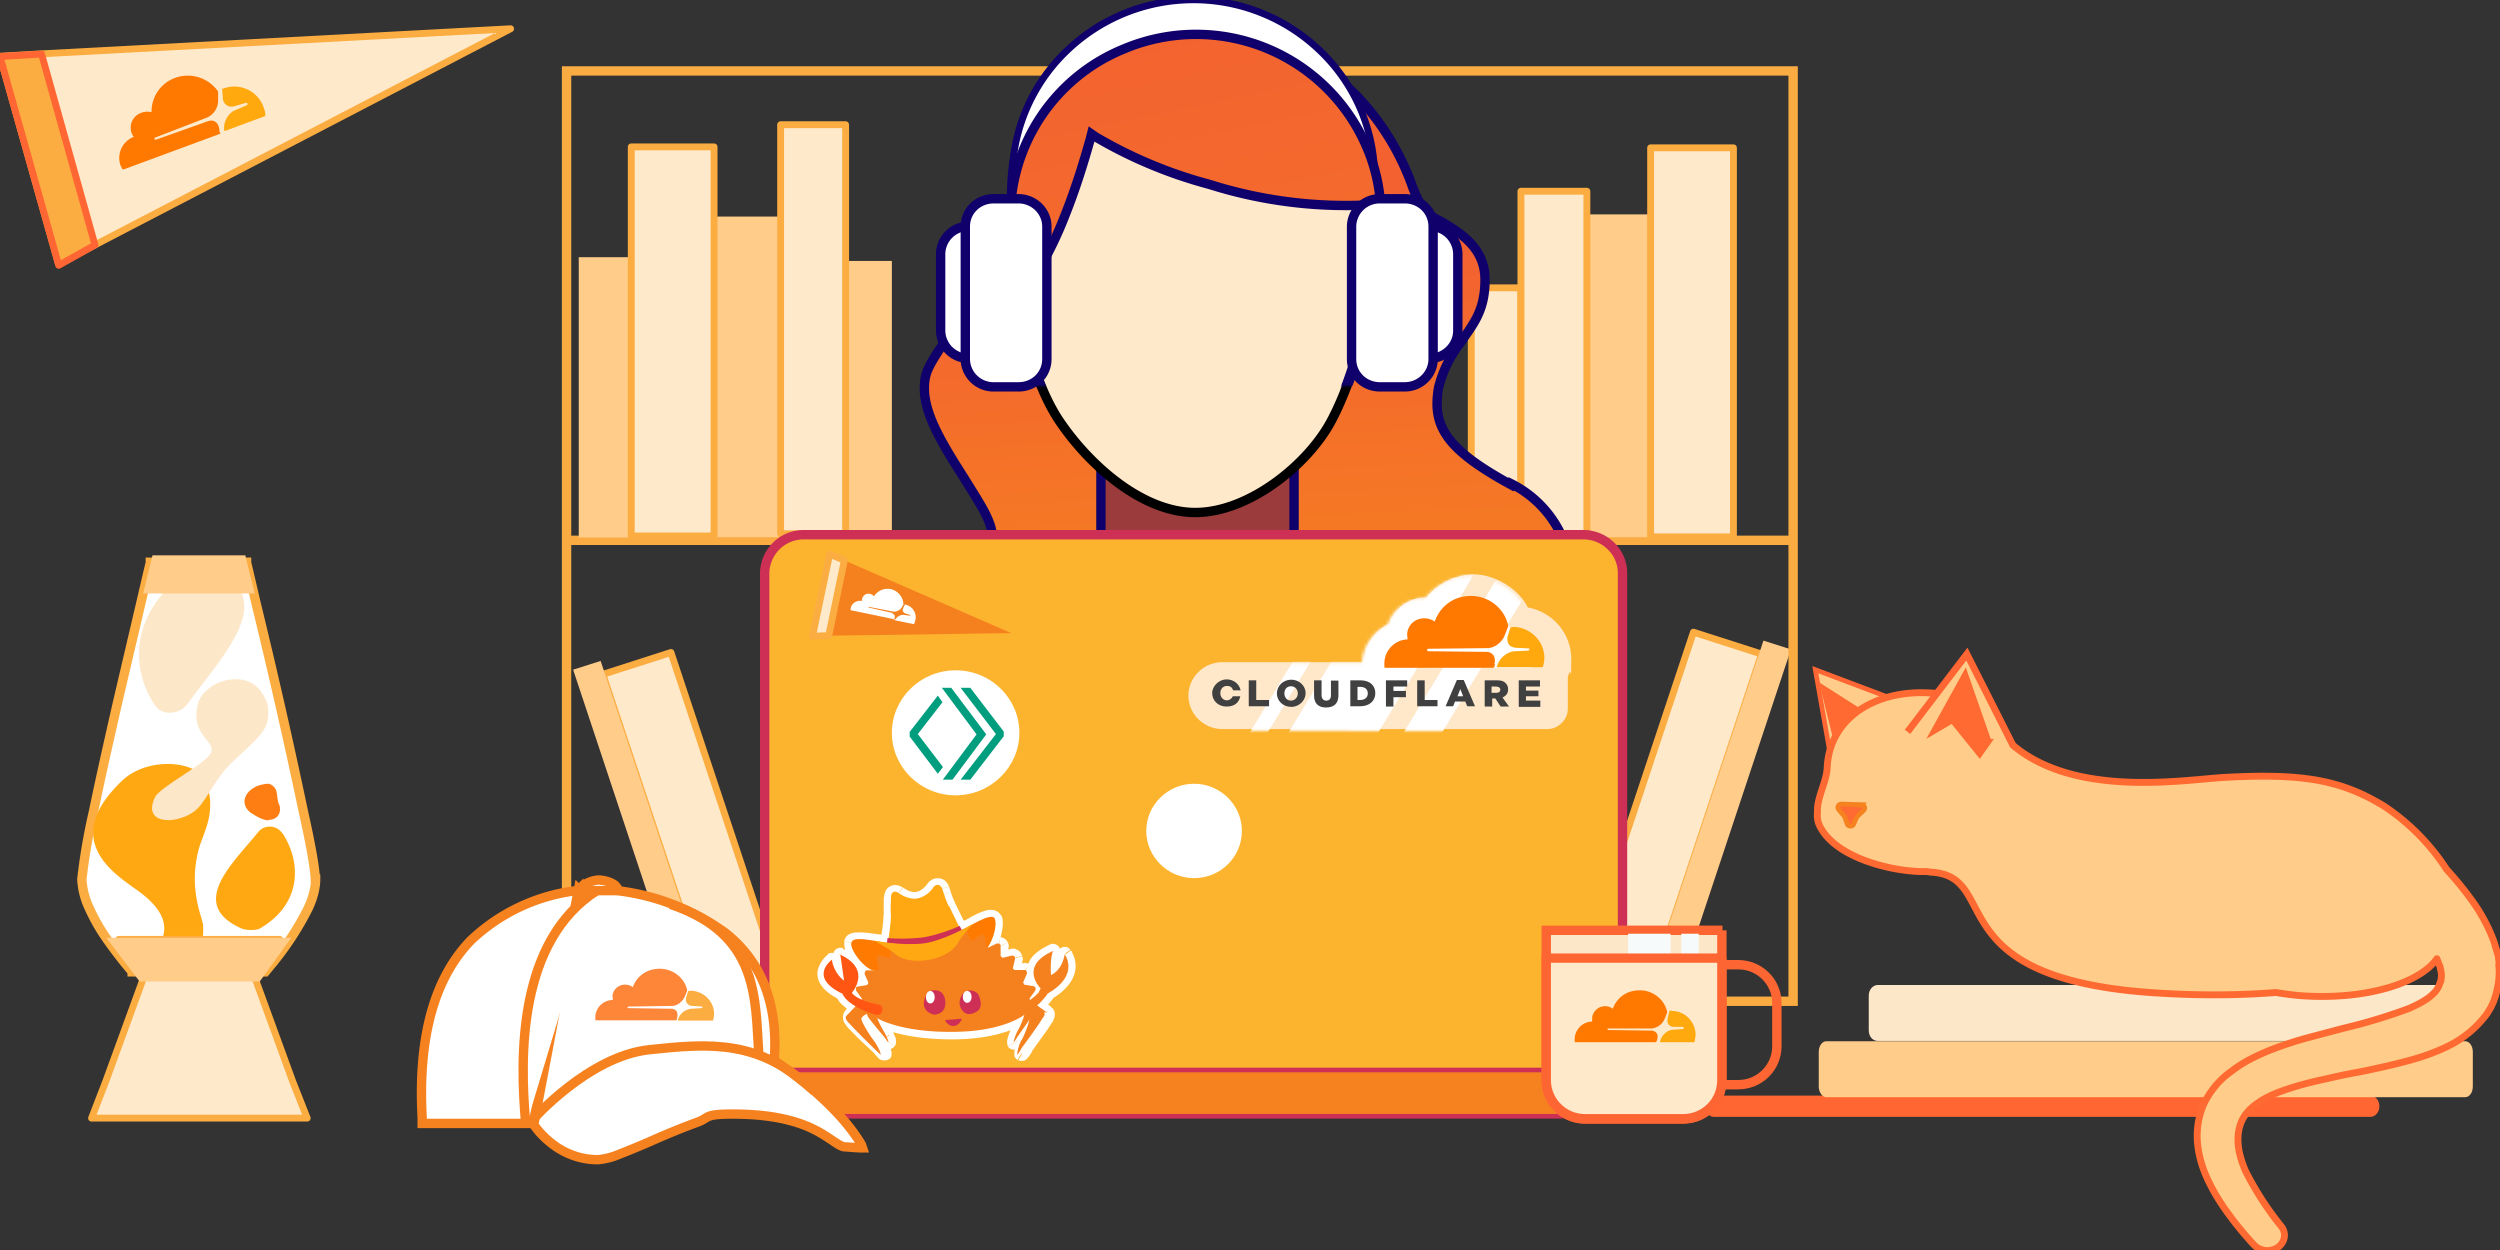
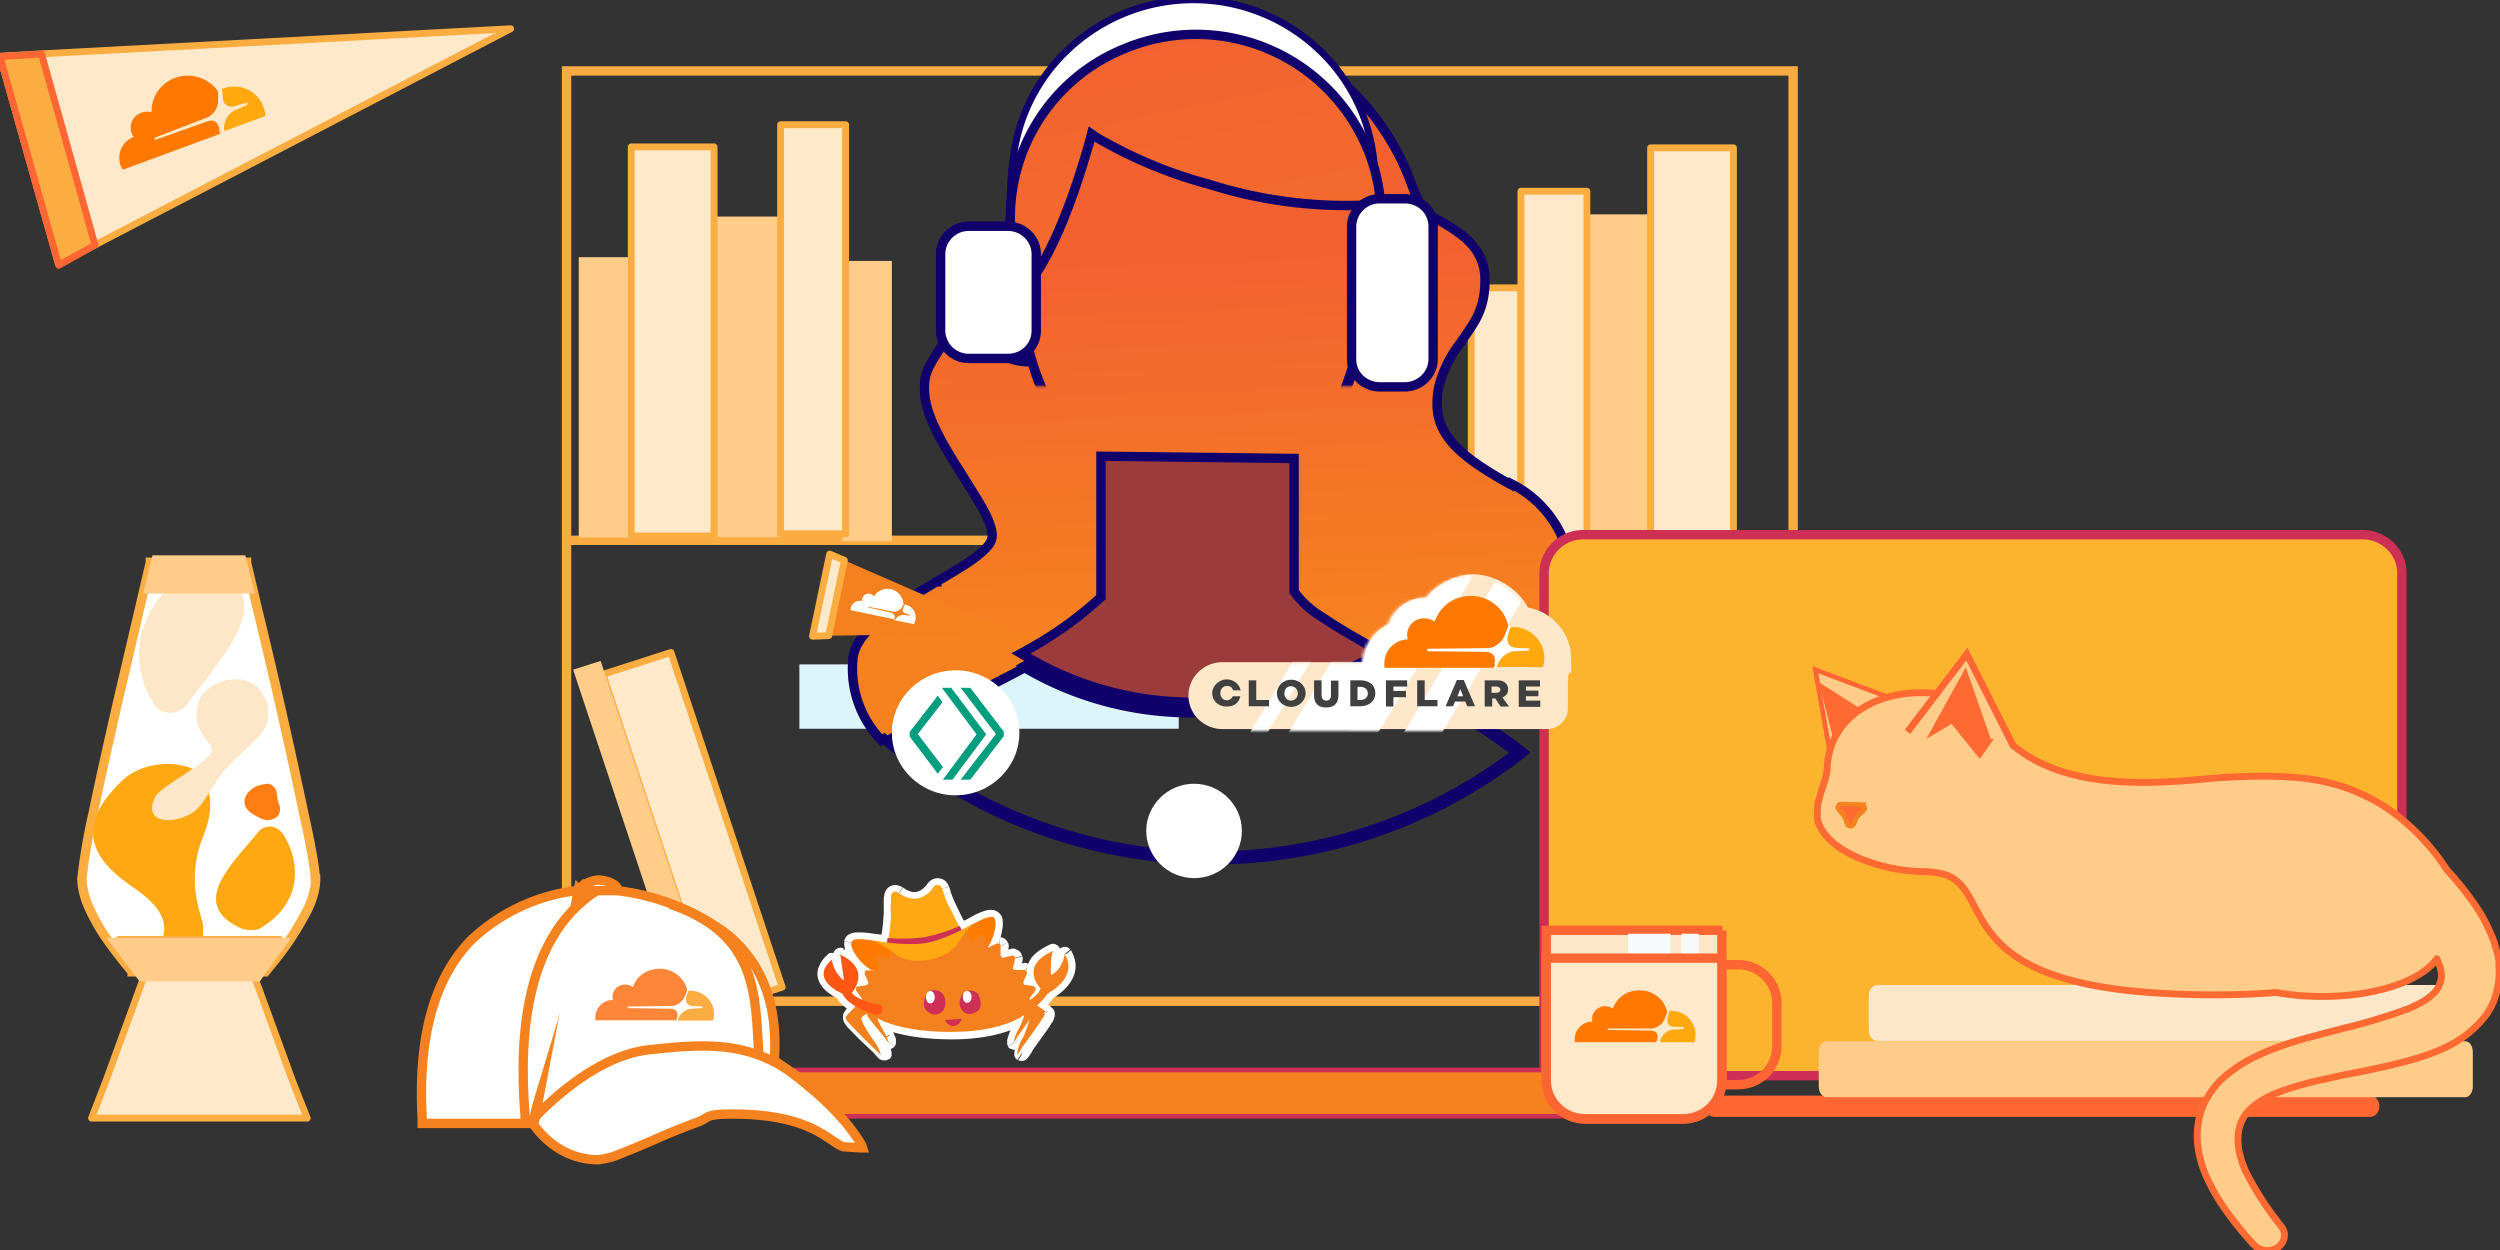
<svg xmlns="http://www.w3.org/2000/svg" viewBox="0 0 800 400">
  <rect x="0" y="0" width="800" height="400" fill="#333333" stroke="none" />
  <defs>
    <linearGradient id="linear-gradient" x1="383.1" x2="388.1" y1="-758.6" y2="-881.4" gradientTransform="matrix(1 0 0 -1 0 -676.1)" gradientUnits="userSpaceOnUse">
      <stop stop-color="#f36131" />
      <stop offset="1" stop-color="#f6821f" />
    </linearGradient>
    <linearGradient id="linear-gradient-2" x1="361" x2="427" y1="-669.1" y2="-988.5" gradientTransform="matrix(1 0 0 -1 0 -676.1)" gradientUnits="userSpaceOnUse">
      <stop stop-color="#f36131" />
      <stop offset="1" stop-color="#f6821f" />
    </linearGradient>
    <mask id="mask" width="162.2" height="166" x="306.3" y="-.5" maskUnits="userSpaceOnUse">
      <path id="mask1_1729_17539" fill="#fff" stroke="#fff" stroke-width="3" d="M459 122.1H315.9a8 8 0 0 1-8-7.9V8.9a8 8 0 0 1 8-7.9h143.2a8 8 0 0 1 8 7.9v105.2c0 4.4-3.7 8-8.1 8Z" />
    </mask>
    <mask id="mask-1" width="122.4" height="104" x="379.8" y="153" maskUnits="userSpaceOnUse">
      <path id="mask2_1729_17539" d="M435.8 212.3c.2-5.4 3.5-10 8.2-12.3a12 12 0 0 1 10.4-8.3h1.4c3.5-4.4 9-7.4 15.2-7.4s14.1 4.3 17.2 10.6c7.9 1.4 13.9 8.3 13.9 16.5s-.2 3.1-.6 4.5l-.5 1.2v10.3c0 3.5-3 6.5-6.6 6.5H390.5c-6 0-10.9-4.8-10.9-10.8s4.9-10.8 10.9-10.8h45.1Zm54.9-3.8v-.2.2Zm-33.6-.4h-.2.2Z" class="cls-22" />
    </mask>
    <style>.cls-7{fill:none}.cls-14,.cls-18,.cls-20,.cls-21,.cls-22,.cls-24,.cls-27,.cls-28,.cls-29,.cls-30,.cls-32{stroke-width:0}.cls-28,.cls-34{fill:#fff}.cls-22{fill-rule:evenodd}.cls-14{fill:#ff7800}.cls-34{stroke-width:3px;stroke:#0f006b}.cls-18{fill:#ffcc89}.cls-34,.cls-45{stroke-linejoin:round}.cls-45{stroke-width:2.2px;stroke:#fbad41;fill:#ffe9cb}.cls-7{stroke-width:3px}.cls-20{fill:#ffa90e}.cls-21{fill:#ffa812}.cls-22{fill:#ffe7ca}.cls-30{fill:#fde7c9}.cls-24{fill:#f5811e}.cls-27{fill:#009d7e}.cls-29{fill:#cd2f55}.cls-7{stroke-miterlimit:10}.cls-32{fill:#dcf5fa}.cls-7{stroke:#faab42}</style>
  </defs>
  <path d="M180.3 172.9h392.9" class="cls-7" />
  <path d="M528.4 68.6v103.3h-20.6V68.6h20.6Z" class="cls-18" />
  <path d="m192.9 215.8 35.6 107.1 21.8-7-35.6-107.1-21.8 7Zm370.8-6.5-35.6 107.1-21.8-7 35.6-107.1 21.8 7Z" class="cls-45" />
  <path d="M183.4 214.3 219 321.4l8.8-2.8-35.6-107.1-8.8 2.8Zm389.7-6.5-35.6 107.1-8.8-2.8L564.3 205l8.8 2.8Z" class="cls-18" />
  <path d="M377.2 212.6H255.8v20.6h121.4v-20.6Z" class="cls-32" />
  <path d="M507.8 61.2v111h-21.1v-111h21.1Z" class="cls-45" />
  <path d="M228.5 69.3v102.6h20.8V69.3h-20.8Zm-43.3 13V172H201V82.3h-15.8Z" class="cls-18" />
  <path d="M202 47v124.5h26.5V47H202Zm352.7.3v124.5h-26.5V47.3h26.5Z" class="cls-45" />
  <path d="M269.6 83.5v89.7h15.8V83.5h-15.8Z" class="cls-18" />
  <path d="M249.8 39.9v130.9h20.8V39.9h-20.8Zm236.8 52.2V167h-15.8V92.1h15.8Z" class="cls-45" />
  <path d="M573.8 22.7H181.3v297.7h392.5V22.7Z" class="cls-7" />
  <path fill="url(#linear-gradient)" stroke="#0f006b" stroke-width="3" d="M483.6 154.8a35 35 0 0 1 18.9 36.7c-2.4 16.4-15.4 28.9-35 33.2h-3.9l3.4 2.1c6.3 3.9 13.1 8.4 19.8 13.5l.6.5-.6.5a161.7 161.7 0 0 1-203.2-4.2s-.7-.7-.7-.7l-.8.5a32.8 32.8 0 0 1-9.2-25.6c.2-4.6 3.5-8.9 8.7-13.2 5.1-4.2 11.7-8.1 18-11.9h.2v-.1c4.4-2.6 8.8-5.1 12-7.5 1.6-1.2 3-2.4 4-3.5s1.7-2.4 1.7-3.7c0-2.3-1.2-5.2-2.8-8.2-1.6-2.9-3.7-6.2-5.8-9.6l-.3-.5-.2-.3c-3-4.7-6.1-9.6-8.5-14.4-2.5-5-4.1-9.7-4.1-14.1s1.1-6.3 3-9.6a93 93 0 0 1 7.4-10.4l.3-.4c7.6-9.8 17.2-22.3 17.2-40.3s4.5-27.1 13.3-35.8c13.8-13.5 34.4-15.5 45.5-15.5h.4c24.9 0 40.5 8 50.7 17.8a81.6 81.6 0 0 1 18.3 29.4c.8 2.2 1.8 4.4 3 6.5v.2c1.8 2 3.9 3.6 6.3 4.7 6.2 3.7 14 8.4 14 18.6s-3.9 14.3-8 20.4a38 38 0 0 0-6.9 14.3c-.9 5.7-.6 10.5 2.8 15.4 3.3 4.8 9.6 9.6 20.4 15.5Zm-57.2 62.9.8-.3h.2l1-.4.7-.3 1-.4.9-.4h.2l4.7-2.2.6-.3 1.9-.9-1.9-1c-6.6-3.7-12.1-7-16.4-10-4.2-3-7-5.6-8.2-7.9v-41.8h-1.1l-54.6-.7H355v44.3a127 127 0 0 1-25.1 16.6l-1.8 1 1.8 1a106 106 0 0 0 51.3 13.3c14.2-.2 28.3-2.8 41.5-7.7h.2v-.1h.1l1-.4 1.1-.5.8-.3Zm57.8 24 1.2-.9-1.2-.9a281.5 281.5 0 0 0-44.5-26.6l-.5-.2-.5.3a131.3 131.3 0 0 1-57.3 14.7c-18.6 0-36.9-4.8-52.9-14.1l-.6-.3-.6.3-16.7 8.7-1.6.8a504 504 0 0 0-22.9 12.3l-1.4.8 1.2 1a160.9 160.9 0 0 0 198.3 4.2Z" />
  <path fill="#9b3b3b" stroke="#0f006b" stroke-width="3" d="m328.4 208.2-1.7.9 1.7 1a104.2 104.2 0 0 0 53.9 14.6c20.2-.4 40.2-5.5 57.9-15l1.8-1-1.8-1c-6.9-3.8-12.8-7.3-17.4-10.4a30.2 30.2 0 0 1-8.7-8v-42.6H413l-59.5-.7h-1.2v45.1a120.2 120.2 0 0 1-24 17.1Z" />
-   <path fill="#ffe9cb" stroke="#000" stroke-miterlimit="10" stroke-width="3" d="M441.6 69.9c0 15.2-5.6 46.1-15.6 64.8-7.4 13.9-26.3 29.3-43.5 29.3s-34.2-15.5-43.5-29.3c-11.8-17.6-15.6-49.6-15.6-64.8a58.4 58.4 0 0 1 59.1-58.1c15.6 0 30.7 6.2 41.8 17a57.6 57.6 0 0 1 17.3 41.1Z" />
  <path d="M381.7 31.7c-16.7 0-34.8 2.6-43.7 17.7a12 12 0 0 0-3.4-3.1 5 5 0 0 0-4.3-.3 8 8 0 0 0-3.2 2.9c-.8 1.2-1.6 2.6-2.2 4.1-.5 1-.8 2-1.1 2.9a56.8 56.8 0 0 1 17-39.2 58.5 58.5 0 0 1 82 0 56.6 56.6 0 0 1 17 39.2v1s0-.2-.2-.3l-1.8-4.1c-.7-1.4-1.4-2.9-2.3-4.1a7.5 7.5 0 0 0-3.1-2.8c-1.4-.6-2.8-.4-4.2.5-1.3.9-2.6 2.5-3.9 4.9-.8 1.6-1.8 2.3-2.7 2.6-.9.3-2.1.2-3.4-.2a42.5 42.5 0 0 1-10.2-6.9l-2-1.7c-3.4-2.8-6.9-5.7-10.6-8.1-4.5-2.9-9.2-5-13.8-5Z" class="cls-28" />
  <path fill="none" stroke="#0f006b" stroke-linejoin="round" stroke-width="2.2" d="M424.4 51c1.3-2.4 2.6-4 3.9-4.9 1.4-.9 2.8-1 4.2-.5 1.2.5 2.3 1.6 3.1 2.8.8 1.2 1.6 2.6 2.3 4.1l1.8 4.1s0 .2.2.3v-1a56.6 56.6 0 0 0-17-39.2 58.5 58.5 0 0 0-82 0 56.6 56.6 0 0 0-17 39.2 34.3 34.3 0 0 1 3.3-7 8.8 8.8 0 0 1 3.2-2.9 5 5 0 0 1 4.3.3c1.1.6 2.2 1.6 3.4 3.1 8.9-15.2 27-17.7 43.7-17.7s9.3 2.2 13.8 5c3.7 2.4 7.2 5.3 10.6 8.1l2 1.7c3.9 3.2 7.3 5.9 10.2 6.9 1.4.4 2.5.5 3.4.2.9-.3 1.8-1.1 2.7-2.6Zm0 0 1 .5" />
-   <path fill="#fcb42f" fill-rule="evenodd" stroke="#ce2f55" stroke-width="3" d="M506.6 171.1H257.2a12.5 12.5 0 0 0-12.5 12.2v160.9h274.5V183.3c0-3.2-1.4-6.4-3.7-8.6a12.7 12.7 0 0 0-8.8-3.6Z" />
+   <path fill="#fcb42f" fill-rule="evenodd" stroke="#ce2f55" stroke-width="3" d="M506.6 171.1a12.5 12.5 0 0 0-12.5 12.2v160.9h274.5V183.3c0-3.2-1.4-6.4-3.7-8.6a12.7 12.7 0 0 0-8.8-3.6Z" />
  <path d="M519.8 343.9c0-.4-.2-.7-.4-.9-.2-.2-.5-.3-.8-.3H245.7c-.3 0-.5 0-.8.3-.2.2-.4.5-.4.9v6.5h275.4v-6.5h-.2Z" class="cls-32" />
  <g mask="url(#mask)">
    <path fill="url(#linear-gradient-2)" stroke="#0f006b" stroke-width="3" d="M451.2 87.6c1.3.4 2.3 1.5 3 3.4.6 1.9.8 4.4.3 7.3a19.9 19.9 0 0 1-19.8 17.4h-.9l-.2.8a118 118 0 0 1-7.3 18.1 61.3 61.3 0 0 1-18.3 20c-7.9 5.6-16.9 9.4-25.5 9.4s-17.4-3.9-25-9.5a70.7 70.7 0 0 1-27-37.9l-.2-.8h-1a19.6 19.6 0 0 1-19.1-16c-.7-3.1-.7-5.9-.2-8.1.5-2.2 1.6-3.5 2.8-4a8.7 8.7 0 0 1 7.8.4l2 1.5 2.4 2.3-.4-3.3c-.8-6.2-1.2-12.4-1.3-18.7a58.3 58.3 0 0 1 36.5-54.3 59.4 59.4 0 0 1 77.7 31.8c3 7.1 4.5 14.7 4.4 22.5 0 6.1-.7 12.3-1.7 18.4l-.5 2.9 2.3-1.8 1.1-.8a9.4 9.4 0 0 1 4-1.3c1.4-.1 2.8 0 4.2.5Zm-122.8 27.9h1.5l-.4-1.4v-.2l-.6-1.8c-.9-3.5-1.8-7-2.5-10.5l-.2-.9-1-6v-.4a11 11 0 0 0-4.8-5.8c-1.3-.8-2.7-1.1-4.2-1.1s-2.4.3-3.4.7c-.8.3-1.3 1-1.7 1.7-.4.7-.7 1.6-.9 2.6-.4 2-.4 4.6.3 7.4a19.4 19.4 0 0 0 18.1 15.9Zm97.4 19.1c2.9-5.5 5.2-11.4 7.1-17.3 3-9.4 5.2-19.1 6.7-28.9V88c-1.6-7-2.8-14.1-3.5-21.2v-1.1h-1.2A145 145 0 0 1 387 59a145.3 145.3 0 0 1-36.4-15.2l-1.3-.9-.4 1.6c-1 3.4-3.8 13.6-7.9 23.9-2 5.2-4.4 10.4-6.9 14.9a38 38 0 0 1-8 10.3l-.5.4v.6l.2.9.1.9v1l.1.6.1.6.2.8.1.8c.9 4.6 2.1 9.6 3.1 12.8 2 7.5 5.1 14.8 9.3 21.4a84 84 0 0 0 19.1 20c7.5 5.5 16 9.2 24.3 9.2s17.4-3.8 25.2-9.3a60.8 60.8 0 0 0 18.2-19.9Zm8.5-20.5-.5 1.6h1.6c4.6-.4 9-2.3 12.5-5.4 3.4-3.2 5.6-7.4 6.1-11.9.4-2.4.4-4.6 0-6.4-.4-1.7-1.3-3.3-2.9-3.8a8.2 8.2 0 0 0-4.1-.5 9.2 9.2 0 0 0-8 6.7c-.5 2.5-1.1 5.7-1.9 8.9-.8 3.7-1.8 7.3-2.9 10.9Z" />
  </g>
  <path fill="#f6821f" stroke="#ce2f55" stroke-width="1.5" d="M499.4 357.2H264.8c-12.2 0-20.4-2.7-20.4-5.3v-8c0-.4.2-.8.4-1.1.2-.2.5-.4.8-.4h273c.3 0 .5 0 .8.4.2.2.4.6.4 1.1v8.2c.2 2.1-6.3 5-20.3 5Z" />
  <path d="M382.1 281c8.5 0 15.3-6.8 15.3-15.1s-6.9-15.1-15.3-15.1-15.3 6.8-15.3 15.1 6.9 15.1 15.3 15.1Z" class="cls-28" />
  <path d="m260 203.5 63.6-.9-53.9-23.5-4.3-1.9-5.4 26.3Z" class="cls-24" />
  <path d="m270.2 179.3-4.7-2-5.5 26.3 5.2-.2 5-24.1Z" class="cls-45" />
  <path d="m286 198.3.2-.4c.2-.4.2-.8 0-1.1l-.8-.7-7.5-1.7v-.2h.2l7.7 1.5c.9.2 2.1-.4 2.6-1.1l.7-1.1c0-2.4-1.7-4.4-4-5-2.2-.4-4.3.5-5.4 2.3-.4-.4-.9-.7-1.4-.8-1.1-.2-2.1.5-2.4 1.5 0 .2-.2.5 0 .8-1.8-.3-3.4.7-3.7 2.4v.5c0 .2 0 .1.2.1l14 2.9v.2Zm3.8-4.9h-.2l-.5 1c-.2.5-.3.8-.2 1.2.2.3.5.6.8.7l1.6.5v.2s-.2.1-.2 0l-1.8-.2c-.9-.2-2.1.4-2.7 1.3l-.2.3v.1l5.9 1.2h.2l.4-1.1c.6-2.3-.8-4.6-3.1-5.1Z" class="cls-28" />
  <path fill="#fff" fill-rule="evenodd" stroke-width="0" d="M302.2 286.2c.3 1.1.6 2 1.4 3.8l3.1 6.5s.2 0 .3-.2l.7 1.3 3.7-2-.2.2c4.9-2.6 6.4-2.8 7-1.8.9 1.5-.3 6.4-2.3 9.2l.5.2 2.7-1.3h.5c.2 0 .3 0 .4.2.2 0 .2.2.3.4v3.5l.5.5 2.9-.7h.5l.4.2.2.4v.5l-.7 3 .5.6h3.5c.2 0 .2.2.3.3l.2.4v.5l-1.2 2.8.4.7 3 .5c.2 0 .3 0 .4.2.2 0 .2.2.2.4v.4c0 .1 0 .3-.2.5l-1.8 2.5c0 .1 0 .3.2.4.8-.6 1.8-1.4 2.7-2.4l.7-1.4s-7.2-7.1 4-12c0 0-1 1.6-.7 7.7 0 0 3.4-1.1 4.4-6.6 0 0 5 6.5-5.4 12.5 0 0-1.3 2-3.4 3.9l3.1 2.2s.8.4 0 1.9c-.7 1.3-4.5 6.6-6.6 9.4l-1.4 2.2c-.2 0 0-2.3 1.7-5.3 1.1-2.6 2.6-6.4 2.1-6.8l-.5-.3-.2.4a88.7 88.7 0 0 1-5.6 8.2s.4-2 1.5-4.1c.7-1.5 1.6-3.6 1.9-4.7-.8.7-7.6 5.4-23.2 5.5a51.5 51.5 0 0 1-23.9-4.4l1.8 3.7c1.4 2.1 1.8 3.9 1.8 4l-1.2-1.5c-1.6-1.9-4.6-5.5-5.2-6.4l-.4-.7-.7.6c-.5.5 1.7 4.2 3.4 6.6 2.2 2.7 2.8 5 2.7 5.2l-2-2c-2.6-2.5-7.6-7.3-8.5-8.5-1.1-1.4-.4-2-.4-2l2.4-2.5c-4.3-2.3-4.9-4.4-4.9-4.4-11.2-5.3-3.4-10.9-3.4-10.9.7 4.6 3.9 6.7 3.9 6.7l-1.2-8.3c10.4 4.7 3.7 12.2 3.7 12.2.7 1.1 2.3 1.9 3.9 2.6l.5-.6v-.2l-1.8-2.5-.2-.4v-.5l.2-.4.4-.2 3-.5.4-.7-1.2-2.8v-.4c0-.1 0-.3.2-.5l.3-.3h.7c-3.2-1.3-7-6.8-6.6-8.7.2-1.2 1.8-1.5 7.3-.6h-.2l4.2.6.2-1.4h.3c.2-1.1.8-5.1.8-7.1v-5.9c0-1.7 1.2-2.3 2.5-1.4 2.1 1.6 4.4 2 6 1.7a8.3 8.3 0 0 0 5.1-3.6c.9-1.4 2.4-1 2.8.5l.5 1.9Z" />
  <path d="m306.8 296.5-2.1 1a2.3 2.3 0 0 0 3 1.1l-.9-2Zm.3-.2 2-1c-.5-1.1-1.8-1.5-3-1l1 2Zm.6 1.3-2 1.1c.5 1.1 1.9 1.5 3 1l-1.1-2Zm3.8-2 1.6 1.6c.8-.8.8-2 .2-2.9a2.2 2.2 0 0 0-2.9-.5l1.1 1.9Zm-.2.1-1.7-1.5c-.8.8-.8 2-.2 2.9.7.9 1.9 1.1 2.9.6l-1.1-2Zm4.8 7.5-1.8-1.3c-.4.5-.5 1.2-.4 1.8.2.6.5 1.1 1.1 1.4l1.1-2Zm.5.2-1.1 2a2 2 0 0 0 2.1 0l-1-2Zm3.8 2.7h-2.3c0 .6.3 1.3.8 1.7l1.4-1.7Zm.6.5-1.5 1.7c.5.4 1.3.7 2.1.5l-.5-2.2Zm3.3 3.4-2.2-.5c-.2.7 0 1.4.5 1.9l1.8-1.4Zm.5.6L323 312c.5.6 1.1.9 1.9.9v-2.3Zm2.5 3.9-2.1-.9c-.3.6-.2 1.4 0 2l2-1.1Zm.4.6-2.1 1c.3.7.9 1.1 1.7 1.2l.4-2.2Zm1.8 4.5-1.8-1.3c-.4.5-.5 1.3-.3 1.9l2.1-.6Zm.1.4-2.2.6c.2.7.8 1.3 1.4 1.5.7.2 1.4.2 2.1-.3l-1.3-1.8Zm2.7-2.4 1.6 1.6.5-.7-2.1-.9Zm.7-1.4 2.1.9c.4-.8.2-1.9-.5-2.5l-1.6 1.6Zm4-12 1.9 1.2c.5-.8.5-1.9-.2-2.6-.7-.7-1.7-1-2.6-.6l.9 2Zm-.7 7.7H334c0 .7.4 1.4 1 1.8a2 2 0 0 0 2 .2l-.7-2Zm4.4-6.6 1.8-1.4a2.1 2.1 0 0 0-2.4-.8c-.8.2-1.5.9-1.7 1.8l2.2.4Zm-5.3 12.5-1.1-2-.8.7 1.9 1.2Zm-3.6 3.9-1.5-1.7c-.5.5-.8 1.1-.8 1.8s.4 1.3.9 1.7l1.4-1.9Zm3.1 2.2-1.3 1.8.3.2 1-2Zm-6.6 11.3-1.8-1.3v.2l1.9 1.1Zm.3-3.1 2 1.1v-.2l-2.1-.9Zm1.9-6.8L329 327l.4.2 1.1-1.9Zm-.3-.3 1.1-1.9c-.5-.4-1.3-.4-1.9-.2-.6.2-1.1.7-1.4 1.3l2.1.8Zm-4.8 7.1-1.8-1.3v.2l1.9 1.1Zm.6-2.6 2 1.1-2.1-1.1Zm1.8-4.6 2.2.5c.2-1-.2-2-1-2.5s-1.9-.4-2.7.2l1.4 1.7Zm-47 1 1.2-1.9c-.8-.5-1.9-.5-2.7.2-.8.6-1 1.7-.6 2.6l2.1-.8Zm1.9 3.6-2 1.1v.2l1.9-1.3Zm.6 2.5 1.8-1.3-.2-.2-1.7 1.4Zm-5.6-7.1 2.2-.6c-.2-.8-.8-1.3-1.4-1.6-.7-.2-1.5-.2-2.1.3l1.4 1.9Zm-.7.6 1.4 1.7.3-.3-1.8-1.4Zm3.4 6.7-1.9 1.3v.1l1.8-1.4Zm.7 3.1 1.8-1.4-.2-.2-1.6 1.6Zm-8.9-10.5 1.4 1.7.2-.2-1.6-1.5Zm2.4-2.4 1.7 1.5c.5-.5.7-1.2.6-1.9 0-.7-.5-1.3-1.1-1.6l-1.1 2Zm-4.9-4.4 2.2-.6c-.2-.6-.6-1.1-1.2-1.4l-1 2Zm-3.4-10.9 2.2-.3c-.2-.8-.6-1.4-1.4-1.7-.8-.3-1.6-.2-2.2.2l1.4 1.8Zm3.9 6.7-1.3 1.9c.8.5 1.7.5 2.4 0 .8-.4 1.1-1.4 1.1-2.2l-2.2.3Zm-1.3-8.3 1-2c-.8-.4-1.7-.2-2.3.2-.7.5-1 1.3-.9 2.1l2.2-.3Zm3.8 12.3-1.7-1.5c-.7.8-.8 1.8-.2 2.6l1.9-1.1Zm3.9 2.4-.8 2.1c.8.3 1.8 0 2.4-.5l-1.6-1.6Zm.6-.5 1.7 1.5c.2-.2.5-.6.5-.9l-2.2-.6Zm0-.1 2.1.7c.2-.7 0-1.4-.3-2l-1.8 1.3Zm1.7-4.5.4 2.2a3 3 0 0 0 1.7-1.2l-2.1-1Zm.4-.6 2 1.1a2 2 0 0 0 0-2l-2.1.9Zm-.3-4.1v2.3c1 0 2-.7 2.2-1.7.2-1.1-.3-2.1-1.3-2.6l-.9 2Zm.8-9.3-.4 2.2c1.1.2 2.1-.5 2.5-1.5.4-1.1-.2-2.2-1.1-2.7l-1 2Zm-.3-.1.4-2.2c-1.1-.2-2.2.5-2.6 1.5-.4 1.1.2 2.2 1.1 2.7l1.1-2Zm4.2.6-.3 2.2c1.2.2 2.4-.7 2.5-1.9l-2.2-.3Zm.3-1.4.2-2.3c-1.2 0-2.3.8-2.4 2l2.3.3Zm.3.1-.2 2.3c1.1 0 2.2-.7 2.4-1.9l-2.3-.4Zm.8-11h2.3-2.3Zm0 0h-2.3 2.3Zm20.6-.2c-.8-1.7-1.1-2.6-1.4-3.5L300 287c.4 1.1.7 2.1 1.6 4.1l4.1-1.9Zm3.1 6.4-3.1-6.4-4.1 1.9 3.1 6.5 4.1-2Zm-2.7-1.2s-.2 0-.3.2l1.8 4.1s.2 0 .3-.2l-1.8-4.1Zm3.6 2.2-.7-1.3-4 2 .7 1.3 4-2Zm.6-2.8-3.7 2 2.1 4 3.9-2-2.3-3.9Zm2.7 3.6-1.6-1.7-1.6-1.6 3.2 3.2Zm7.3-4.4a3.5 3.5 0 0 0-2.1-1.6c-.8-.2-1.7-.2-2.4 0-1.4.3-3.3 1.1-5.7 2.5l2.1 3.9c2.4-1.3 3.8-1.9 4.6-2h.2c-.3 0-.5-.3-.7-.5l4-2.2Zm-2.3 11.6c1.2-1.7 2.1-3.9 2.5-5.9.2-1 .4-2 .4-2.9s0-2-.6-2.9l-3.9 2.3v.4c0 .6 0 1.2-.3 2-.4 1.6-1.1 3.2-1.8 4.4l3.7 2.6Zm-.3-3c-.2 0-.3-.2-.5-.3l-2.2 3.9.5.2 2.3-3.8Zm.6-1.4-2.7 1.3 2 4.1 2.7-1.3-2-4.1Zm1.6-.2c-.5 0-1.1 0-1.6.3l2 4.1-.8.2.4-4.5Zm1.6.5a3 3 0 0 0-1.5-.5l-.4 4.4c-.2 0-.5 0-.7-.2l2.6-3.7Zm1 1.2a3 3 0 0 0-1-1.2l-2.6 3.6-.5-.5 4-1.9Zm.3 1.5c0-.5 0-1.1-.3-1.5l-4 2-.2-.6 4.5.2Zm-.1 3V303l-4.4-.2v3.1l4.4.2Zm-.2-1.2-.6-.5-2.9 3.5.5.5 3-3.4Zm.9-1.2-2.9.7 1.1 4.4 2.9-.7-1.1-4.4Zm1.6 0c-.5-.2-1.1-.2-1.6 0l1.1 4.4h-.8l1.3-4.3Zm1.4.9c-.4-.4-.8-.7-1.4-.8l-1.3 4.3c-.2 0-.5-.2-.6-.4l3.3-3.1Zm.7 1.3c-.2-.5-.4-1-.8-1.4l-3.3 3.1-.3-.5 4.3-1.2Zm.1 1.6c.2-.5 0-1.1 0-1.5l-4.3 1.2v-.6l4.3.9Zm-.7 2.9.7-3-4.4-1-.7 3 4.4 1Zm.1-1.3-.5-.7-3.5 2.9.5.5 3.6-2.7Zm1.1-.9h-3l.2 4.5h3l-.2-4.5Zm1.6.3c-.5-.2-1-.4-1.6-.4l.2 4.4c-.2 0-.5 0-.7-.2l2.1-3.9Zm1.1 1.2-1.1-1.1-2.1 3.9-.5-.5 3.8-2.3Zm.5 1.4c0-.5-.2-1-.5-1.4l-3.8 2.4c-.2-.2-.2-.4-.2-.6l4.6-.4Zm-.3 1.5c.2-.5.3-1 .2-1.5l-4.5.4v-.6l4.2 1.7Zm-1.2 2.8 1.2-2.8-4.1-1.8-1.2 2.8 4.1 1.8Zm.3-1.2-.4-.7-4 2.1.3.6 4.1-2Zm1.3-.7-3-.5-.8 4.4 3 .5.8-4.4Zm1.5.6c-.4-.4-.9-.6-1.4-.7l-.8 4.4-.6-.3 2.9-3.5Zm.9 1.3c-.2-.5-.5-.9-.9-1.3l-2.9 3.5-.4-.5 4.2-1.7Zm.2 1.5c0-.5 0-1.1-.2-1.5l-4.2 1.7v-.6l4.5.5Zm-.5 1.4c.3-.4.5-.9.5-1.4l-4.5-.5c0-.2 0-.5.2-.6l3.7 2.6Zm-1.8 2.5 1.8-2.5-3.7-2.6-1.8 2.5 3.7 2.6Zm.5-1.4c0-.2 0-.3-.2-.5l-4.3 1.3c0 .1 0 .3.2.4l4.3-1.3Zm-1.1-3.4-2.4 2.1 2.7 3.6c.9-.7 2-1.6 3-2.6l-3.2-3.1Zm.2-.7-.7 1.4 4.1 1.8.7-1.4-4.1-1.8Zm5.2-13.1c-3 1.4-5.1 2.9-6.3 4.7a8.2 8.2 0 0 0-1.2 5.5c.3 1.7 1 2.9 1.6 3.8l.8 1.1c0 .2.2.2.3.3l1.6-1.6 1.6-1.6-.2-.2c-.2-.1-.3-.4-.5-.7-.4-.6-.8-1.4-.9-2.1-.2-.7 0-1.5.5-2.3.6-.9 1.8-2 4.4-3.2L336 302Zm2.5 9.6c-.2-2.9 0-4.7.2-5.6l.2-.8-1.9-1.1-1.9-1.1v.2l-.2.4-.4 1.6c-.2 1.4-.5 3.5-.3 6.7l4.4-.3Zm-.1-6.9c-.4 2.3-1.3 3.5-2 4.1l-.8.7h-.2l.8 2.1.8 2.1h.2l.6-.3c.5-.3 1.1-.7 1.8-1.4 1.3-1.3 2.6-3.4 3.2-6.5l-4.4-.8Zm-2 14.8c5.6-3.3 7.6-7.1 7.7-10.4 0-1.6-.4-2.9-.8-3.8l-.5-1.1c0-.2-.2-.2-.2-.3l-1.8 1.4-1.8 1.4c0 .2.2.3.3.5.2.4.4 1.1.4 2 0 1.4-.8 3.9-5.5 6.6l2.3 3.8Zm-3.1 3.7a24 24 0 0 0 3.6-3.9c0-.2.2-.2.2-.3l-1.9-1.2-1.9-1.2c0 .2 0 .2-.2.3-.2.1-.3.4-.6.8-.5.7-1.3 1.5-2.3 2.3l3 3.2Zm2.9-1.3-3.1-2.2-2.7 3.5 3.1 2.2 2.7-3.5Zm.6 4.7c.6-1.1.8-2.2.5-3.2-.2-.5-.5-.9-.8-1.1l-.4-.3h-.2l-1.1 2-1.1 2h-.2c0-.2-.2-.2-.2-.2l-.4-.5c-.2-.5 0-.7-.2-.3l4 2Zm-6.7 9.6 3.8-5.3a35 35 0 0 0 2.9-4.4l-4-2.1-2.7 3.9-3.7 5.3 3.7 2.6Zm-4.5 2.8c.9.5 1.8.2 2.1.2l.6-.4.4-.4.5-.6 1.1-1.7-3.9-2.3-.9 1.5-.2.2s0-.2.2-.2l.5-.3c.2 0 1.1-.4 2.1.2l-2.3 3.8Zm.9-8.2c-.9 1.7-1.4 3.1-1.7 4.2l-.3 1.4v1.2s0 .3.2.5c0 .2.4.6.8.9l2.3-3.8c.5.3.8.8.8.9l.2.4v.3l.2-.8c.2-.7.6-1.9 1.3-3.2l-4-2.1Zm2.9-3.7c-.5-.3-.8-.8-.8-1l-.2-.5q0-.2 0 0l-.4 1.4c-.4 1.2-1 2.8-1.6 4l4.1 1.8 1.8-4.4c.2-.7.5-1.4.5-2v-1.1c0-.4 0-1.4-1.2-2l-2.3 3.9Zm-.5-.3h.2l1.5-1.7 1.5-1.7s0-.2-.2-.2-.3-.2-.5-.3l-2.4 3.8Zm2.9-.5c.2-.2.2-.4.3-.7l-4.2-1.7v.2l4 2.2Zm-4.6 6.9 2.6-3.7 2.1-3.2-4-2.1-1.8 2.7-2.6 3.7 3.7 2.6Zm-4.8 1.4c.2.5.7.8 1.4 1 .5.2 1.1 0 1.3 0l.8-.5.4-.4.3-.4.8-1.3-3.9-2.3-.7 1.1v.2l.2-.2s.3-.3.8-.4c.2 0 .8-.2 1.3 0 .6.2 1.1.6 1.3 1l-3.9 2.3Zm1.5-6.3c-.7 1.2-1.1 2.3-1.4 3.2l-.3 1.1v1.1s0 .5.3.9l3.9-2.3.3.9v.5c0-.2 0-.5.2-.7.2-.6.5-1.5 1.1-2.4l-4-2.2Zm1.7-4.1c-.2.8-1 2.8-1.8 4.2l4.1 2c.7-1.5 1.8-3.8 2.1-5.1l-4.4-1.1Zm-21 8.2c15.9 0 23.4-5 24.6-6l-3-3.4-.4.2-1 .6-4 1.7a50.7 50.7 0 0 1-16.4 2.3v4.6Zm-25.1-4.8c1.7 1.1 9.5 4.8 25.1 4.8v-4.4a47.9 47.9 0 0 1-22.6-4.1l-2.4 3.8Zm5 .7-1.8-3.5-4.2 1.7c.5 1.2 1.3 2.8 2 3.9l4-2.2Zm1.7 6.3c.3-.4.4-.8.4-1v-1.2c0-.3-.2-.7-.4-1.1-.3-.8-.8-2-1.6-3.2l-3.8 2.4c.6.9 1 1.7 1.2 2.3.2.3.2.5.2.7v-.6s0-.5.4-.9l3.7 2.6Zm-4.9-1.5.9 1.2.4.4.4.4.8.4c.2 0 .6.2 1.1 0a3 3 0 0 0 1.3-.9l-3.7-2.6a2 2 0 0 1 1.3-.9c.5-.2.9 0 1.1 0 .4 0 .7.3.8.4l.2.2-.8-1-3.8 2.6Zm-5.3-6.5 2.4 3 3 3.6 3.5-2.9-3-3.5a47.2 47.2 0 0 1-2.1-2.6l-3.8 2.4Zm-.6-1.3c.2.4.3.9.6 1.3l3.8-2.4q0-.2 0 0l-4.3 1.1Zm1.5 0 1.8 1.3c0-.2.2-.2.3-.3l-2.7-3.5-.8.7-.2.2q0 .2 1.8 1.6Zm5.3 5.4c-.8-1.2-1.8-2.6-2.4-3.8l-.7-1.4c0-.2 0-.2 0 0v.5c0 .3-.2.7-.7 1.1l-3-3.4c-1 .8-.8 2-.8 2.2l.2 1.1.9 2 2.7 4.3 3.7-2.6Zm2.3 8c.5-.4.6-.8.7-1.1v-1c0-.2 0-.4-.2-.7 0-.4-.3-.9-.5-1.4-.5-1.1-1.3-2.6-2.5-4.1l-3.6 2.8a11.2 11.2 0 0 1 2.2 3.9c0 .1 0 0 0 0v-.8c0-.2.2-.6.7-1l3.1 3.3Zm-5.2-2.2 1.4 1.6.5.5.5.3.7.2c.3 0 1.2.2 2.1-.5l-3-3.4c.8-.7 1.8-.5 2-.5l.6.2h.2q0-.2-.2-.2c-.3-.3-.8-.7-1.3-1.4l-3.5 3.2Zm-8.6-8.5c.6.8 2.2 2.3 3.8 4l5 4.7 3.1-3.2-4.9-4.7a46.5 46.5 0 0 1-3.5-3.6l-3.5 2.9Zm1.4-3.4-1.4-1.7-.2.2-.3.4c-.2.3-.5.7-.5 1.3-.2 1.1.2 2.3 1.1 3.2l3.6-2.8c-.3-.4 0-.2-.2.2l-.2.6-.2.2v.2q0 .2-1.5-1.8Zm.7-4-2.4 2.5 3.3 3.1 2.4-2.5-3.3-3.1Zm-3.2-2.8-2.2.6v.2l.2.4.9 1.4c.9 1 2.4 2.3 4.7 3.6l2.1-3.9c-1.9-1.1-2.9-2-3.4-2.6l-.4-.5c0 .2 0 .2-2.1.7Zm-3.4-10.9-1.3-1.8c0 .2-.2.2-.3.3l-.9.9c-.7.8-1.5 2-2 3.5a6.2 6.2 0 0 0 1 5.3c1.1 1.7 3.2 3.3 6.2 4.7l2-4.1c-2.6-1.3-3.8-2.3-4.3-3.2-.5-.7-.5-1.3-.4-1.7.2-.5.5-1.1.9-1.6l.5-.5.2-.1q-.2.1-1.4-1.7Zm3.9 6.7 1.3-1.9s-.2 0-.2-.2l-.9-.9a9.3 9.3 0 0 1-1.8-4l-4.5.7a12 12 0 0 0 2.7 6.1c.5.7 1.1 1.2 1.4 1.5l.5.4s.2 0 .2.2l1.4-1.9Zm-3.5-7.9 1.2 8.3 4.5-.7-1.2-8.3-4.5.7Zm6 11.9 1.7 1.5.2-.4.8-1.1a11 11 0 0 0 1.4-3.9c.2-1.7 0-3.5-1.1-5.4a12.7 12.7 0 0 0-5.9-4.8l-1.9 4.1c2.3 1.1 3.4 2.2 4 3 .5.8.6 1.7.5 2.5l-.8 2.3-.5.7s0 .2-.2.2l1.8 1.5Zm4.7.3-2-.9-.8-.7-3.8 2.3c.6 1 1.5 1.7 2.3 2.1.8.5 1.8 1 2.7 1.3l1.7-4.1Zm-1.9 0-.5.6 3.3 3.1.5-.6-3.3-3.1Zm-.5.9 4.3 1.3-4.3-1.3Zm0-.1 4.3 1.4-4.3-1.4Zm-1.4-.5 1.8 2.5 3.7-2.6-1.8-2.5-3.7 2.6Zm-.5-1.5c0 .5.2 1 .5 1.4l3.7-2.5c.2.2.2.4.2.6l-4.5.5Zm.1-1.5c-.2.5-.2 1-.2 1.5l4.5-.5v.6l-4.2-1.6Zm1-1.3c-.4.4-.8.7-.9 1.3l4.2 1.6c0 .2-.2.4-.4.5l-2.9-3.4Zm1.4-.6a2 2 0 0 0-1.4.7l2.9 3.5-.6.3-.8-4.4Zm2.9-.5-3 .5.8 4.4 3-.5-.8-4.4Zm-1.2.4-.4.7 4 2 .3-.6-4-2.1Zm-1.3-.8 1.2 2.8 4.1-1.8-1.2-2.8-4.1 1.8Zm-.3-1.5c0 .5 0 1.1.2 1.5l4.2-1.8c0 .2.2.4 0 .6l-4.5-.3Zm.6-1.5c-.3.5-.5.9-.5 1.4l4.5.4c0 .2 0 .5-.2.6l-3.8-2.4Zm1.1-1.1a2 2 0 0 0-1.1 1.1l3.8 2.4c-.2.2-.3.4-.5.4l-2.1-3.9Zm1.5-.3c-.5 0-1.1 0-1.5.4l2.1 3.9-.7.2v-4.4Zm.3 0h-.2l-.2 4.4h.2l.2-4.4Zm-9-6.9a7 7 0 0 0 .5 3.3l1.8 3c1.4 1.9 3.4 4 5.6 4.9l1.8-4.1c-1.1-.5-2.5-1.7-3.7-3.4-.6-.8-1-1.6-1.3-2.2-.3-.7-.2-.9-.3-.7l-4.3-.8Zm9.9-2.4a26 26 0 0 0-6.3-.5c-.8 0-1.5.3-2.3.7-.8.5-1.2 1.4-1.4 2.1l4.4.8c0 .2-.2.5-.5.7-.2.2-.2 0 .2 0 .8 0 2.3 0 5 .5l.8-4.4Zm-.6 2.1-1 2h.2l2.1-4h-.2l-1 2Zm4.5-1.6-4.1-.6-.8 4.4 4.3.7.6-4.4Zm-2.3.5-.2 1.4 4.5.6.2-1.4-4.5-.6Zm2.8-1.9h-.3l-.4 4.4h.3l.4-4.4Zm-1.8-4.8c0 1.7-.5 5.5-.8 6.7l4.5.7c.2-1.1.8-5.3.8-7.6h-4.5Zm.1-4v4h4.5v-3.8l-4.5-.2Zm0-2v2l4.5.2v-2.2h-4.5Zm6.2-3.1c-1-.7-2.6-1.3-4.1-.5-1.5.7-2 2.4-2 3.7h4.5v-.2s-.2.3-.5.4c-.3.2-.5.2-.6 0l2.6-3.6Zm4.3 1.3c-.9.2-2.5 0-4.3-1.4l-2.7 3.6c2.6 1.9 5.4 2.5 7.7 2.1l-.8-4.4Zm3.5-2.6c-1.2 1.7-2.7 2.5-3.6 2.6l.8 4.4c2.3-.4 4.7-2 6.6-4.5l-3.7-2.6Zm6.9.9c-.5-1.2-1.4-2.4-3-2.6-1.6-.3-3.1.5-3.9 1.7l3.7 2.6c-.2 0-.4.2-.6 0-.5 0-.5-.4-.5-.2l4.3-1.6Zm.6 1.9-.6-1.9-4.3 1.5.5 1.7 4.3-1.3Z" class="cls-28" />
  <path fill="#ff7a00" stroke-width="0" d="M272.4 301.7c-.5 2.2 4.3 8.7 7.7 9 7.1.6 16.5-5.9 16.5-5.9s-9.3-2.4-12.7-3c-8.9-1.8-11.1-1.6-11.4-.2Zm45.9-7.7c1.1 1.9-1.1 9.6-4.2 11-6.4 2.9-17.5-.1-17.5-.1s8-5.3 11-7.1c7.9-4.6 10-5.1 10.8-3.8Z" />
  <path d="m330.2 323.9-.8-1.7c0-2-2-3.8-5.3-5.1v1.1l-1-.4v-.5c-4.7-1.7-11.8-2.8-19.7-2.8s-13.1.8-17.8 2.2v1.9-2.3c-4.7 1.5-7.7 3.5-7.7 5.9s0 .8.2 1.1l-.5.8s-.4.5.3 1.5c.6.9 3.6 4.5 5.2 6.4.7 1 1.1 1.6 1.2 1.5s-.5-1.9-1.8-4c-.6-1.1-1.4-2.6-1.8-3.7 1.3.8 8.7 4.5 23.9 4.4 15.5 0 22.4-4.8 23.2-5.5a23 23 0 0 1-1.9 4.7c-1.2 2.1-1.6 4-1.5 4.1 0 0 .5-.5 1.1-1.6 1.4-2 4-5.6 4.5-6.6.5-.9.2-1.4.2-1.4Z" class="cls-24" />
  <path d="m334.9 323.9-5.3-3.8c0-.1 0-.4-.2-.5l1.8-2.5.2-.5v-.4l-.2-.4-.4-.2-3-.5-.4-.7 1.2-2.8v-.5c0-.2 0-.3-.2-.4 0-.2-.2-.2-.3-.3h-3.5l-.5-.5.7-3v-.5l-.2-.4-.4-.2h-.5l-2.9.7-.6-.5v-3.5c0-.2-.2-.2-.3-.4l-.4-.2h-.5l-2.7 1.3-.7-.4-.5-3c0-.2 0-.3-.2-.4 0-.2-.2-.2-.4-.3h-.5l-.4.1-2.4 1.8-.7-.2-1.1-2.9-.2-.4-.4-.2h-.5l-.4.2-2.1 2.3h-.8l-1.6-2.6c0-.2-.2-.2-.3-.3l-.5-.2c-.2 0-.3 0-.5.2-.2 0-.2.2-.3.3l-1.6 2.6h-.8l-2.1-2.3-.4-.2h-.5c-.2 0-.3 0-.4.2l-.2.4-1.1 2.9-.7.2-2.4-1.8-.4-.1h-.5c-.2 0-.2.2-.4.3l-.2.4-.5 3-.7.4-2.7-1.3h-.5c-.2 0-.3 0-.4.2-.2 0-.2.2-.3.4v3.5l-.5.5-2.9-.7h-.5l-.4.2-.2.4v.5l.7 3-.5.6h-3.5c-.2 0-.2.2-.3.3l-.2.4v.5l1.2 2.8-.4.7-3 .5c-.2 0-.3 0-.4.2-.2 0-.2.2-.2.4v.4c0 .1 0 .3.2.5l1.8 2.5v.1l-5 5.2s-.8.6.4 2a223.4 223.4 0 0 0 10.5 10.5c.2 0-.5-2.4-2.7-5.2-1.7-2.4-3.9-6.2-3.4-6.6 0 0 .6-.8 1.8-1.3 0 0 24.7 11.3 47.6.2 2.6-.4 4.2.9 4.2.9.5.3-.8 4.2-2.1 6.8a11.2 11.2 0 0 0-1.7 5.3s.7-.8 1.4-2.2c2.1-2.8 5.9-8.1 6.6-9.4 1.4-1.6.5-2 .5-2Z" class="cls-24" />
  <path d="M324.1 322.5s3.6-.2 8.2-4.8l.7-1.4s-7.2-7.1 4-12c0 0-1 1.6-.7 7.7 0 0 3.4-1.1 4.4-6.6 0 0 5 6.5-5.4 12.5 0 0-4.9 7.7-11.7 6.9l.4-2.3Z" class="cls-24" />
  <path d="M308 318.1s2.4-2.6 5 0c0 0 1.9 3.5 0 5.3 0 0-3.2 2.5-5 0 0 0-2.1-2 0-5.3Z" class="cls-29" />
  <path d="M310.9 319c0 1.1-.6 1.9-1.4 1.9s-1.4-.8-1.4-1.9.6-1.9 1.4-1.9 1.4.8 1.4 1.9Z" class="cls-28" />
  <path d="M297 317.3s4.3-1.9 5.4 2.3c0 0 1.2 4.8-3.5 5.1 0 0-5.9-1.1-1.9-7.4Z" class="cls-29" />
  <path d="M299.1 319.1c0 1.1-.6 2-1.4 2s-1.4-.9-1.4-2 .6-2 1.4-2 1.4.9 1.4 2Z" class="cls-28" />
  <path d="m302.4 326.4 5.4-.4s-.2.8-.9 1.5c0 0-1.8 2-4-.2l-.5-.9Z" class="cls-29" />
  <path fill="#ff5713" stroke-width="0" d="M280.8 321.4h-.2c-1.8-.4-6.7-1.7-8-3.7 0 0 6.6-7.4-3.7-12.2l1.2 8.3s-3.2-2.1-3.9-6.7c0 0-7.8 5.6 3.4 10.9 0 0 1 3.8 10.8 6.8h.3c.9 0 1.7-.7 1.7-1.7s-.6-1.7-1.6-1.7Z" />
  <path d="M303.6 290c-1.3-2.8-1.3-3.4-2.1-5.6-.5-1.4-1.9-1.7-2.8-.5a8.3 8.3 0 0 1-5.1 3.6c-1.6.3-3.8-.2-6-1.7-1.3-1-2.5-.4-2.5 1.4s-.2 3.2 0 5.9c0 2.3-.8 7.4-.8 7.4l11.7.3 11-4.1-3.3-6.8Z" class="cls-21" />
  <path d="M307.1 296.3c-6.3 2.8-11.3 3.6-11.3 3.6s-5 .8-11.8.3l-.2 1.7 12.5.7 11.6-4.7-.8-1.6Z" class="cls-29" />
  <path d="M296.1 301.8s-5.6 1.1-16.5-.8c0 0 4.4 2.2 6.9 4.3 4.7 4.1 16.9 2 19.9-3.4 1.6-2.8 5-6.3 5-6.3-9.6 5.5-15.3 6.2-15.3 6.2Z" class="cls-21" />
  <path d="M305.8 254.5c11.2 0 20.4-9 20.4-20s-9.1-20-20.4-20-20.4 9-20.4 20 9.1 20 20.4 20Z" class="cls-28" />
  <path d="m301.7 245.4-8-10.5 7.9-10.2-1.5-2.1-9 11.6v1.5l9 11.9 1.6-2.1Z" class="cls-27" />
  <path d="M304.5 220.1h-3.1l11.1 14.9-10.8 14.5h3.1l10.8-14.5-11.2-14.9Z" class="cls-27" />
  <path d="M310.5 220.1h-3.1l11.3 14.8-11.3 14.6h3.1l10.7-13.9v-1.5l-10.7-14Z" class="cls-27" />
  <path d="M600.9 333.1h182.6c1.6 0 2.9-1.5 2.9-3.4v-11.1c0-1.9-1.3-3.4-2.9-3.4H600.9c-1.6 0-2.9 1.5-2.9 3.4v11.1c0 1.9 1.2 3.4 2.9 3.4Z" class="cls-30" />
  <path fill="#ff6632" stroke-width="0" d="M548.5 357.4h210c1.6 0 2.9-1.5 2.9-3.4s-1.3-3.4-2.9-3.4h-210c-1.6 0-2.9 1.5-2.9 3.4s1.3 3.4 2.9 3.4Z" />
  <path d="M617.3 315.6h117.9v4.4H617.3v-4.4Z" class="cls-30" />
  <path d="M310.1 72.4h12.4c5 0 9.1 4 9.1 8.9v24.5c0 5-4 8.9-9.1 8.9h-12.4a9 9 0 0 1-9.1-8.9V81.3a9 9 0 0 1 9.1-8.9Z" class="cls-34" />
-   <path d="M318 63.6h7.9c5 0 9.1 4 9.1 8.9v42.4c0 5-4 8.9-9.1 8.9H318a9 9 0 0 1-9.1-8.9V72.5c0-5 4-8.9 9.1-8.9Zm139.4 8.8H445a9 9 0 0 0-9.1 8.9v24.5c0 5 4 8.9 9.1 8.9h12.4c5 0 9.1-4 9.1-8.9V81.3a9 9 0 0 0-9.1-8.9Z" class="cls-34" />
  <path d="M449.5 63.6h-7.9a9 9 0 0 0-9.1 8.9v42.4c0 5 4 8.9 9.1 8.9h7.9c5 0 9.1-4 9.1-8.9V72.5c0-5-4-8.9-9.1-8.9Z" class="cls-34" />
  <path d="M18.8 84.4 163.4 9.2 12 17.3 0 18l18.7 66.4Z" class="cls-45" />
  <path fill="#fbad41" stroke="#f63" stroke-linejoin="round" stroke-width="2.2" d="M13.3 17.3 0 18.1l18.8 66.8 11.6-6.5-17.1-61.1Z" />
  <path d="M70.2 42.2v-.9c-.2-1-.6-1.9-1.3-2.3-.7-.5-1.5-.5-2.4-.2l-16.6 5.9h-.3l-.2-.3c0-.1 0-.4.3-.4l16.6-6.4a6 6 0 0 0 3.5-5.3v-3a11.8 11.8 0 0 0-13.7-4.4 11.4 11.4 0 0 0-7.6 11 5.7 5.7 0 0 0-3.8.4 5 5 0 0 0-1.9 7.5 7.2 7.2 0 0 0-4.2 9.2l.5 1c0 .2.2.2.5.2l30.6-11.3c.2 0 .4-.2.3-.4Z" class="cls-14" />
  <path d="m71.6 28.3-.5.1v.2l.2 2.6c0 1.1.5 2 1.3 2.5.7.5 1.5.5 2.4.3l3.7-1.1h.3s.2.1.2.3c0 .2 0 .4-.3.5l-3.7 1.6c-2 .8-3.5 3.3-3.5 5.6v.8l.3.2 12.7-4.7c.2 0 .2-.2.2-.4 0-.9-.3-1.8-.6-2.6a9.9 9.9 0 0 0-12.7-5.9Z" class="cls-20" />
  <path d="M436.5 211.7a14 14 0 0 1 8.2-12.2 12 12 0 0 1 10.4-8.3h1.4c3.5-4.4 9-7.4 15.2-7.4s14.1 4.3 17.2 10.6c7.9 1.4 13.9 8.3 13.9 16.4s-.2 3.1-.6 4.5l-.5 1.2v10.3c0 3.5-3 6.5-6.6 6.5H391.2c-6 0-10.9-4.8-10.9-10.7s4.9-10.7 10.9-10.7h45.1Zm54.9-3.7v-.2.2Zm-33.7-.5h-.2.2Z" class="cls-22" />
  <g mask="url(#mask-1)">
    <path d="m461.6 153 21.5 11.9-50.6 83.6-21.5-11.9 50.6-83.6Zm27.6 15.3 9.2 5.1-50.6 83.6-9.2-5.1 50.6-83.6Zm-48.5-1.2 4.3 2.3-50.6 83.6-4.3-2.3 50.6-83.6Z" class="cls-28" />
  </g>
  <path fill="#404041" stroke-width="0" d="M399.6 217.7h2.4v6.3h4.1v2h-6.5v-8.3Zm9 4.2c0-2.4 2-4.4 4.6-4.4s4.6 2 4.6 4.3-2 4.4-4.6 4.4-4.6-1.9-4.6-4.3Zm6.7 0c0-1.2-.8-2.3-2.2-2.3s-2.1 1.1-2.1 2.3.8 2.3 2.1 2.3 2.2-1.1 2.2-2.3Zm5.2.5v-4.7h2.4v4.7c0 1.2.6 1.8 1.5 1.8s1.5-.5 1.5-1.7v-4.7h2.4v4.7c0 2.7-1.5 3.9-4 3.9-2.3 0-3.8-1.2-3.8-3.8Zm11.5-4.7h3.3c3.1 0 4.8 1.7 4.8 4.1s-1.8 4.2-4.8 4.2h-3.2v-8.3Zm3.3 6.3c1.4 0 2.4-.8 2.4-2.1s-.9-2.1-2.4-2.1h-.9v4.2h.9Zm8.2-6.3h6.8v2h-4.4v1.4h4v2h-4v3h-2.4v-8.4Zm10 0h2.4v6.3h4.1v2h-6.5v-8.3Zm12.6-.1h2.3l3.6 8.4h-2.5l-.6-1.5h-3.3l-.6 1.5h-2.4l3.6-8.4Zm2.1 5.2-.9-2.3-.9 2.3h1.8Zm6.9-5.1h4c1.3 0 2.2.3 2.7.9.5.5.8 1.1.8 2 0 1.3-.7 2.1-1.8 2.6l2.1 2.9h-2.7l-1.7-2.6h-1v2.6h-2.4v-8.3Zm3.8 4c.8 0 1.2-.4 1.2-1s-.5-1-1.3-1h-1.5v2h1.6Zm7.1-4h6.8v2h-4.5v1.3h4v1.8h-4v1.4h4.6v2H486v-8.3Zm-91.5 5.1c-.3.7-1 1.3-1.9 1.3-1.3 0-2.1-1.1-2.1-2.3s.8-2.3 2.1-2.3 1.7.6 2 1.4h2.4c-.4-2-2.2-3.5-4.5-3.5s-4.6 2-4.6 4.4 1.9 4.3 4.6 4.3 4-1.4 4.4-3.3h-2.4Z" />
  <path d="m490 204.4-6.5-3.7-1.1-.5-26.5.2v13.3H490v-9.3Z" class="cls-28" />
  <path d="M478.2 212.5c.3-1 .2-2-.3-2.8a2.7 2.7 0 0 0-2.3-1.1l-18.6-.2c-.2 0-.2 0-.3-.2v-.3c0-.2.2-.3.5-.3l18.8-.2c2.2 0 4.7-1.9 5.5-4.1l1.1-2.8v-.4c-1.2-5.4-6.1-9.4-11.9-9.4s-9.9 3.5-11.6 8.2a5.7 5.7 0 0 0-3.9-1 5.3 5.3 0 0 0-4.9 4.8c0 .7 0 1.3.2 1.9a7.7 7.7 0 0 0-7.5 7.7v1.1c0 .2.2.3.4.3h34.3c.2 0 .4-.2.5-.3l.2-.9Z" class="cls-14" />
  <path d="M484.1 200.7h-.5c-.2 0-.2 0-.3.2l-.8 2.5c-.3 1.1-.2 2 .3 2.8.5.7 1.3 1 2.3 1.1l4 .2.3.1v.3c0 .1-.2.3-.5.3l-4.1.2c-2.2 0-4.7 1.9-5.5 4.1l-.3.7c0 .1 0 .3.2.3h14.2c.2 0 .3 0 .4-.3.2-.8.4-1.8.4-2.7 0-5.4-4.6-9.9-10.1-9.9Z" class="cls-20" />
  <path d="M584.4 351.1h204.5c1.3 0 2.4-1.5 2.4-3.4v-11.1c0-1.9-1.1-3.4-2.4-3.4H584.4c-1.3 0-2.4 1.5-2.4 3.4v11.1c0 1.8 1.1 3.4 2.4 3.4Z" class="cls-18" />
  <path fill="#fff" stroke="#fbad41" stroke-width="3" d="M101 281.3c0 2.7-.8 6-2.4 9.4a95.2 95.2 0 0 1-11.4 17.5l-1.9 2.3-.4.5H42.3c0-.2-.2-.3-.4-.5l-1.9-2.3a152 152 0 0 1-5.8-7.7 60.2 60.2 0 0 1-5.6-9.8 24.2 24.2 0 0 1-2.4-9.4 190 190 0 0 1 3.7-21.5c2.1-10.2 4.9-22.6 7.6-34.5l7.5-32 2.4-10.3.7-2.9v-.2h30.8v.2l.7 2.9 2.4 10.3a2120 2120 0 0 1 15.1 66.5c2.3 10.2 3.7 18.2 3.8 21.5Z" />
  <path d="M65 296.1c.2 4.4-.6 8.4-2.8 10.8-.8.8-1.8 1.5-3 2a8 8 0 0 1-2.7.4c-20.6-.4 8.9-8.2-11.6-23.7-7.1-5.3-26.5-16.1-5.8-35.8 8.2-7.8 24.2-6.5 26.8.4 3.7 10.1-1.1 16.4-2.5 22.3-3.1 12.7 1.6 21.5 1.6 23.7Z" class="cls-21" />
  <path d="M50.5 226.7a10 10 0 0 1-1-1.1c-8.1-12.2-7.4-29.8 9.9-42.2 1.2-1 6-1.8 8.5-.7l.3.1c22 8 2.3 27.9-8 42.2-2.4 3.3-6.9 4.1-9.8 1.7Z" class="cls-30" />
  <path d="m89.8 266 .8.9c6.1 9.8 5.6 22.6-7.4 30.2-.9.6-4.5.8-6.4-.2l-.2-.1c-16.4-7.8-1.8-20.8 5.9-30.4a4.8 4.8 0 0 1 7.2-.5Z" class="cls-21" />
  <path d="M78.1 217.7c5.5 1 7.4 7.4 7.5 7.5 1.1 7.8-1.1 9.2-11.1 18.5-6.8 6.5-8.5 13.6-13 16.4-5.9 3.8-15.8 3.5-12-4.8 1.4-3.5 17-11.1 18.1-14.6 1.2-4-7.1-5.5-4.1-16 .8-2.9 6.2-8.6 14.7-7.1Z" class="cls-30" />
  <path fill="#ff7e14" stroke-width="0" d="M85.9 262.5c-2.1.1-5.8-2.5-5.9-2.6-3-2.5-2.1-6.3 2.1-8.3 1.2-.5 3.7-1.1 4.5-.6 3 1.6 1.5 4.4 2.8 6.6.2.4 1.1 4.5-3.5 4.8Z" />
  <path d="M76.1 177.7h2.4l3 12.2H45.8l3-12.2h27.3Z" class="cls-18" />
  <path d="M98.2 357.8H29.3l4.6-11.9 11.7-32.1.2-.5-.3-.4-7.5-12.3h51.5L82 312.9l-.3.4.2.5 11.7 32.1 4.7 11.9Z" class="cls-45" />
  <path d="m93.2 300.1-10.1 14H44.7l-10.7-14h59.3Z" class="cls-18" />
  <path fill="none" stroke="#fd6632" stroke-width="3" d="M556.2 308.7h-33.5c-6.9 0-12.4 5.5-12.4 12.3v13.8c0 6.8 5.6 12.3 12.4 12.3h33.5c6.9 0 12.4-5.5 12.4-12.3V321c0-6.8-5.5-12.3-12.4-12.3Z" />
  <path fill="#fde7c9" stroke="#fd6632" stroke-width="3" d="M551.2 297.7h-56.4v48.1c0 6.8 5.6 12.3 12.4 12.3h31.4c6.9 0 12.4-5.5 12.4-12.3v-48.1Z" />
  <path fill="#f6fafa" stroke-width="0" d="M534.6 298.8H521v45.7c0 3.2 3 5.7 6.8 5.7s6.8-2.6 6.8-5.7v-45.7Zm9.1 0H538v49.1c0 1.4 1.3 2.4 2.8 2.4s2.8-1.1 2.8-2.4v-49.1Z" />
  <path fill="#ffe9cb" stroke="#fd6632" stroke-width="3" d="M551.2 306.6h-56.4v39.1c0 6.8 5.6 12.3 12.4 12.3h31.4c6.9 0 12.4-5.5 12.4-12.3v-39.1Z" />
  <path d="m530.1 333.3.2-.7c.2-.8.2-1.5-.2-2s-1-.8-1.7-.8l-13.8-.2-.2-.1v-.2c0-.2.2-.2.3-.2h14a5.1 5.1 0 0 0 4-3.1l.8-2v-.2c-.9-4-4.5-6.9-8.8-6.9s-7.4 2.5-8.6 5.9c-.8-.6-1.8-.9-2.9-.8a4.2 4.2 0 0 0-3.7 3.5v1.4a5.7 5.7 0 0 0-5.6 5.6v.8c0 .2.2.2.2.2h25.5c.3 0 .4-.2.5-.3Z" class="cls-14" />
  <path d="M534.9 323.4h-.5s-.2 0-.2.2l-.5 2c-.2.8-.2 1.6.2 2.2.4.5 1 .8 1.7.8h3l.2.3v.2c0 .2-.2.2-.3.2l-3 .2c-1.7 0-3.5 1.4-4.1 3.2l-.2.6s0 .2.2.2H542c.2 0 .2 0 .3-.2l.3-2.1c0-4.2-3.4-7.7-7.6-7.7Z" class="cls-20" />
  <path d="m611.9 226-31-11.7 5 28.4" class="cls-18" />
  <path fill="none" stroke="#f63" stroke-width="1.5" d="m611.9 226-31-11.7 5 28.4" />
  <path fill="#fe6a31" stroke-width="0" d="m603.6 233.6 1.1 4.8-14.1-4.1-2.2 6.3-5.1-20.6 20.7 13.2" />
  <path fill="none" stroke="#fe6a31" stroke-width="1.5" d="m603.6 233.6 1.1 4.8-14.1-4.1-2.2 6.3-5.1-20.6 20.7 13.2" />
  <path fill="#ffcc89" stroke="#fe6a31" stroke-linejoin="round" stroke-width="2.2" d="m799.8 308.5-.3-1.9c0-.6-.2-1.2-.4-1.8l-1-3.4a53.7 53.7 0 0 0-6-11.7c-2.8-4.1-6-8-9.2-11.5a69.5 69.5 0 0 0-20.1-20.3c-14.1-8.6-26.8-10.5-51.5-9.1-12.9.8-47.7 6.6-67.6-10.7a31.5 31.5 0 0 0-27.1-16.4c-17.2-.7-31.3 8.6-31.9 24-.2 4.5-3.4 9.8-3.1 14.1a8 8 0 0 0 .4 3.8c4.2 10.1 21.2 14.9 32.4 15.3h2.2l1.4.2c22.6 1.3 1.8 33.5 69.9 38.5 13.9 1 27.8 1 40.4 0 3.6.6 7.4 1.1 11.4 1.2 18.7.7 34.7-4.4 40.1-12l.2.5.7 1.8c.2.3.2.6.2.8l.2.8a7 7 0 0 1 0 2.9c0 .2 0 .5-.2.6l-.2.6-.2.6-.3.6a8 8 0 0 1-1.9 2.3c-.8.8-2 1.6-3.2 2.3-1.3.8-2.7 1.4-4.2 2.1a179.8 179.8 0 0 1-21.2 6.4l-11.7 3.1c-4 1.1-7.9 2.4-12 4-4 1.7-8.1 3.6-11.8 6.5a27 27 0 0 0-9.2 11.1 25.7 25.7 0 0 0-1.6 13.6c.6 4.3 2.1 8.3 4 11.9 1.8 3.6 4 6.9 6.4 10.1 2.4 3.2 4.9 6.2 7.5 9a6 6 0 0 0 7.7.7c2.3-1.7 2.7-4.7.9-6.8a99.3 99.3 0 0 1-11.3-17.5c-1.3-3-2.2-6-2.4-8.8-.2-2.8.2-5.3 1.3-7.6 1.1-2.2 2.9-4.1 5.4-5.7 2.4-1.7 5.5-3 8.8-4.1 3.3-1.1 6.9-2.1 10.5-2.9 3.7-.8 7.4-1.7 11.3-2.4s7.8-1.6 11.8-2.5c4-1 8.1-2 12.4-3.6 2.1-.8 4.3-1.7 6.4-2.8a33.9 33.9 0 0 0 11.8-10.1l1.1-1.8.9-1.9.7-2 .5-2c.6-2.7.8-5.3.5-7.9Z" />
  <path fill="#fe6a31" stroke="#f6821f" stroke-width="1.5" d="m595.7 257.5-6.5-.2c-.9 0-1.4.9-.9 1.7l1.8 2.1.2.3.8 2.3c.3.9 1.8.9 2.1 0l.9-2.1c0-.2.2-.2.2-.3l2.1-2c.7-.7.2-1.7-.8-1.7Z" />
  <path d="m643.5 238.4-4.7 5.9-16.9-15-12 4.9 19.5-25.6 15 29.8" class="cls-18" />
  <path fill="#fe6a31" stroke="#fe6a31" stroke-width="1.5" d="m636.6 237.2-3.1 4.4-8.8-10.9-6.3 3.7 10.5-19 7.6 21.8Z" />
  <path fill="none" stroke="#f63" stroke-width="2.2" d="m610.4 234.2 19-24.9 14.8 29.3" />
  <path fill="#fff" stroke="#f6821f" stroke-width="3" d="m185.2 284.7-.3.3h-.4a59.5 59.5 0 0 0-33.8 15.9c-10 10.3-17.2 27.5-15.6 56.8v1.8h35.5l14.6-74.7Zm0 0v-.1l.4-.4a9.8 9.8 0 0 1 5.8-2.6c1.6 0 3.4.5 4.5 1.1.6.3 1 .6 1.2.9l.3.4v.9l.9.2a74.2 74.2 0 0 1 33.8 13.4c10 7.9 17 20.4 15.7 40.2v.6l.5.4c20.1 13.8 26.2 24.7 27.3 26.5l.1.2.3.9h-1l-1.8-.1-2.6-.2c-.9 0-1.1-.2-1.8-.5a32 32 0 0 1-2.5-1.6c-2.3-1.5-5.4-3.7-10.4-5.4-5-1.7-11.7-3-21.4-3s-7.2 1.2-11.6 2.7a229 229 0 0 0-14 5.7 282 282 0 0 1-10.6 4.4 23 23 0 0 1-6.9 1.8c-6.9 0-12-2.8-15.5-5.7-1.7-1.4-3-2.8-3.9-3.9l-1-1.3-.2-.3 14.3-75.3Z" />
  <path fill="#fd8639" stroke-width="0" d="m216.5 326.2.2-.6c.2-.8.1-1.5-.2-2-.4-.5-1-.8-1.7-.8l-13.8-.2-.2-.1v-.2l.3-.2 13.9-.2c1.7 0 3.4-1.4 4.1-2.9l.8-2v-.2c0-.1 0 0 0 0-.9-3.9-4.5-6.8-8.8-6.8s-7.4 2.5-8.6 5.9c-.8-.6-1.8-.9-2.9-.8a4 4 0 0 0-3.6 3.5l.1 1.4a5.6 5.6 0 0 0-5.6 5.5v.8c0 .1.1.2.3.2h25.5c.1 0 .3 0 .3-.2Z" />
  <path fill="#fbad41" stroke-width="0" d="M220.7 317.1h-.4l-.1.1-.6 1.8c-.2.8-.2 1.5.3 2.1.4.5 1 .8 1.7.8l3 .2.2.1v.2l-.3.2-3.2.2a5 5 0 0 0-4.2 3l-.2.6.1.2h10.9c.1 0 .2 0 .3-.2.2-.6.3-1.3.3-2 0-4.1-3.5-7.4-7.8-7.4Z" />
  <path fill="#fff" stroke="#f6821f" stroke-width="3" d="M191 285c-24.9 15.9-24.9 52.2-22.7 75.3" />
  <path fill="none" stroke="#f6821f" stroke-width="3" d="M184.9 285h12.9m16.8 4.4c28.5 9.6 27 30.4 28.2 47.6" />
  <path fill="none" stroke="#f6821f" stroke-width="3" d="M170.2 358.6s18-20.6 37.6-22.7c19.7-2.1 35.4-3.3 52.8 13.3" />
</svg>